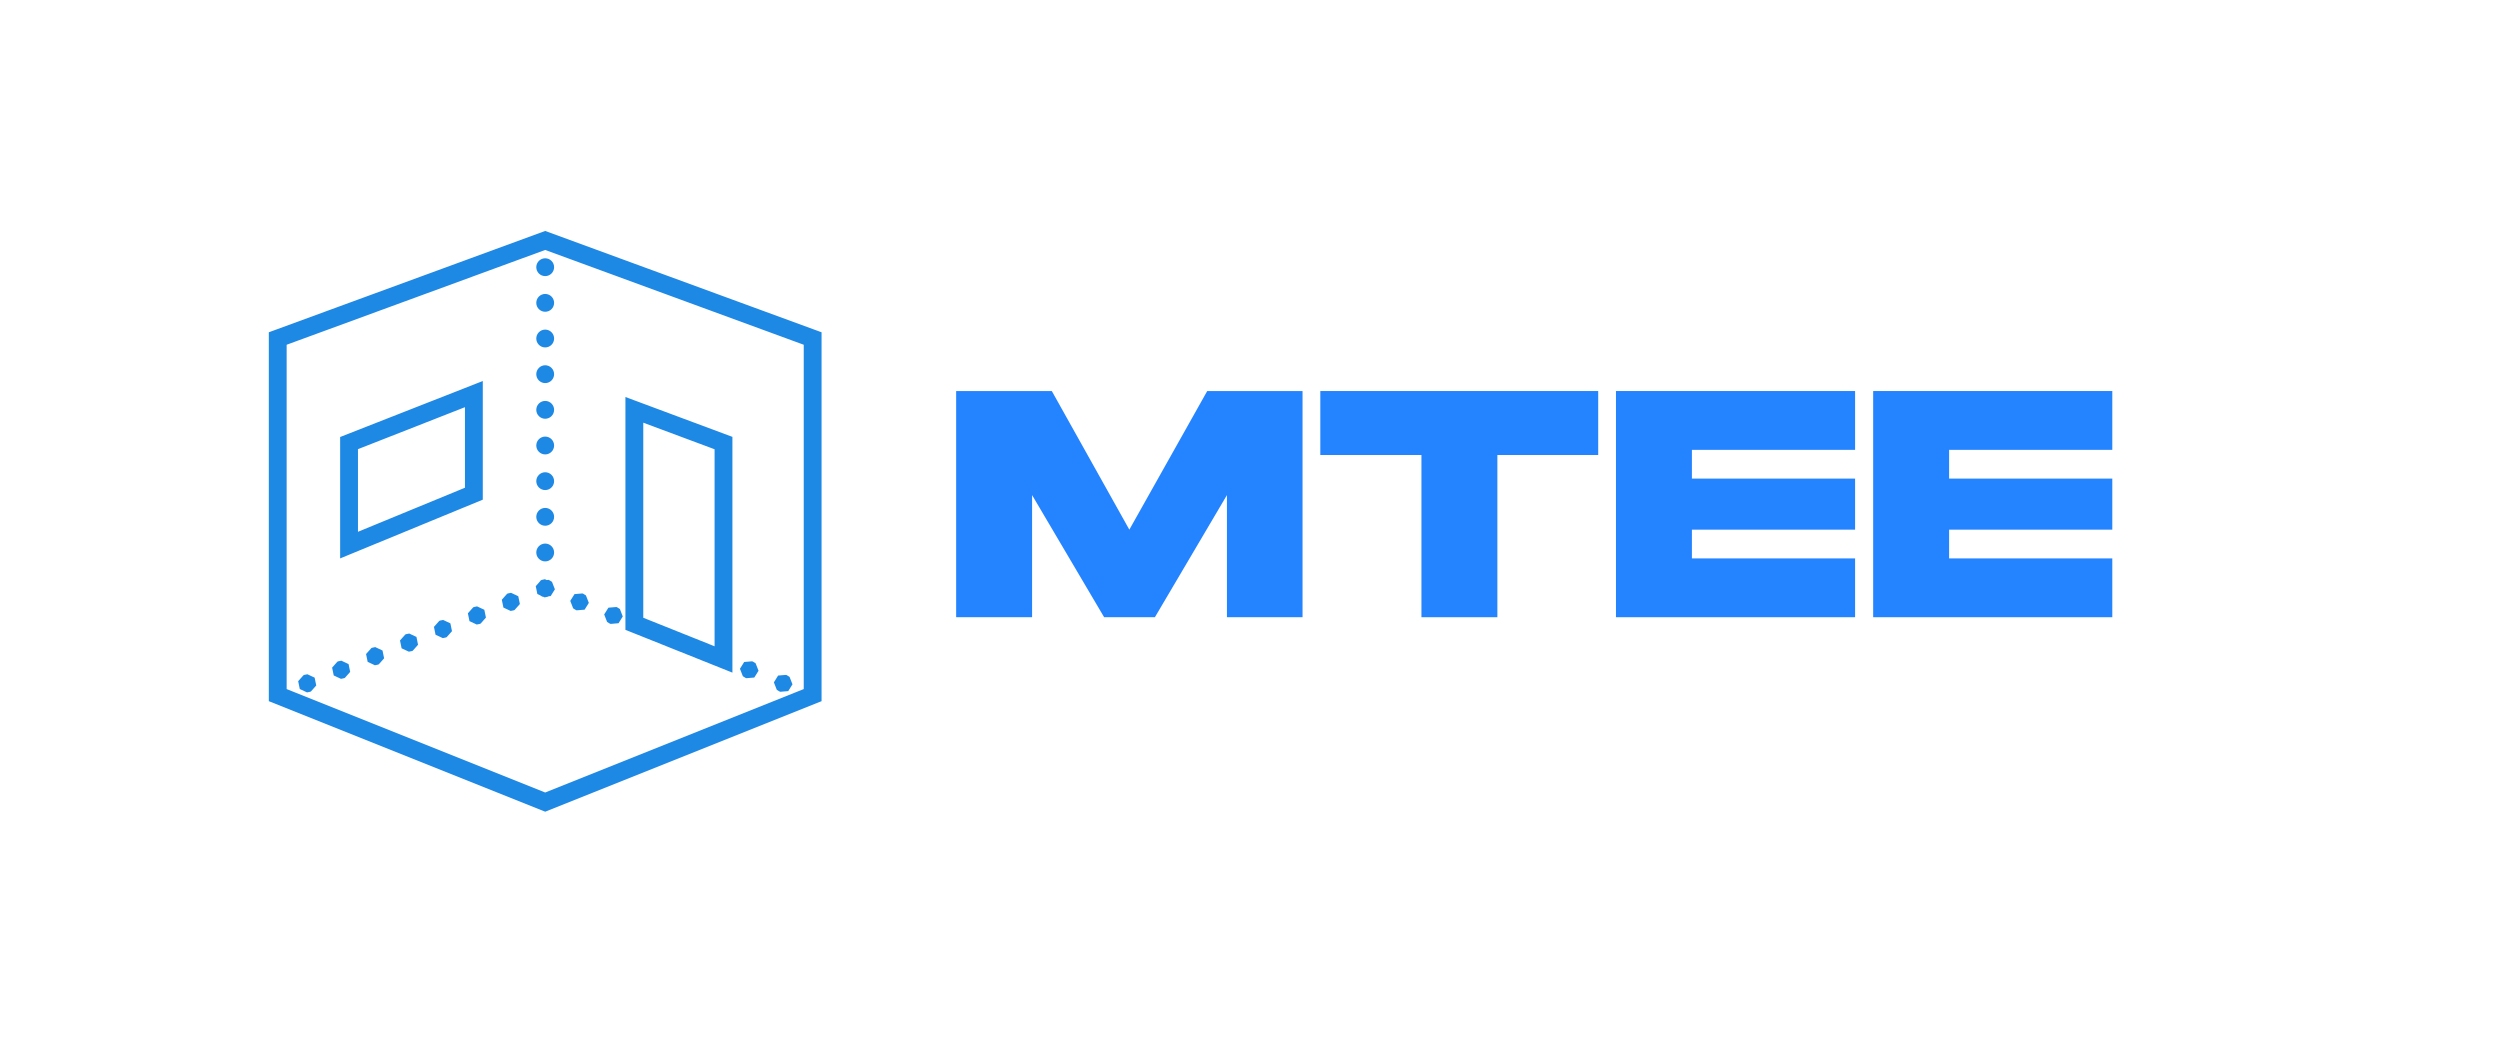
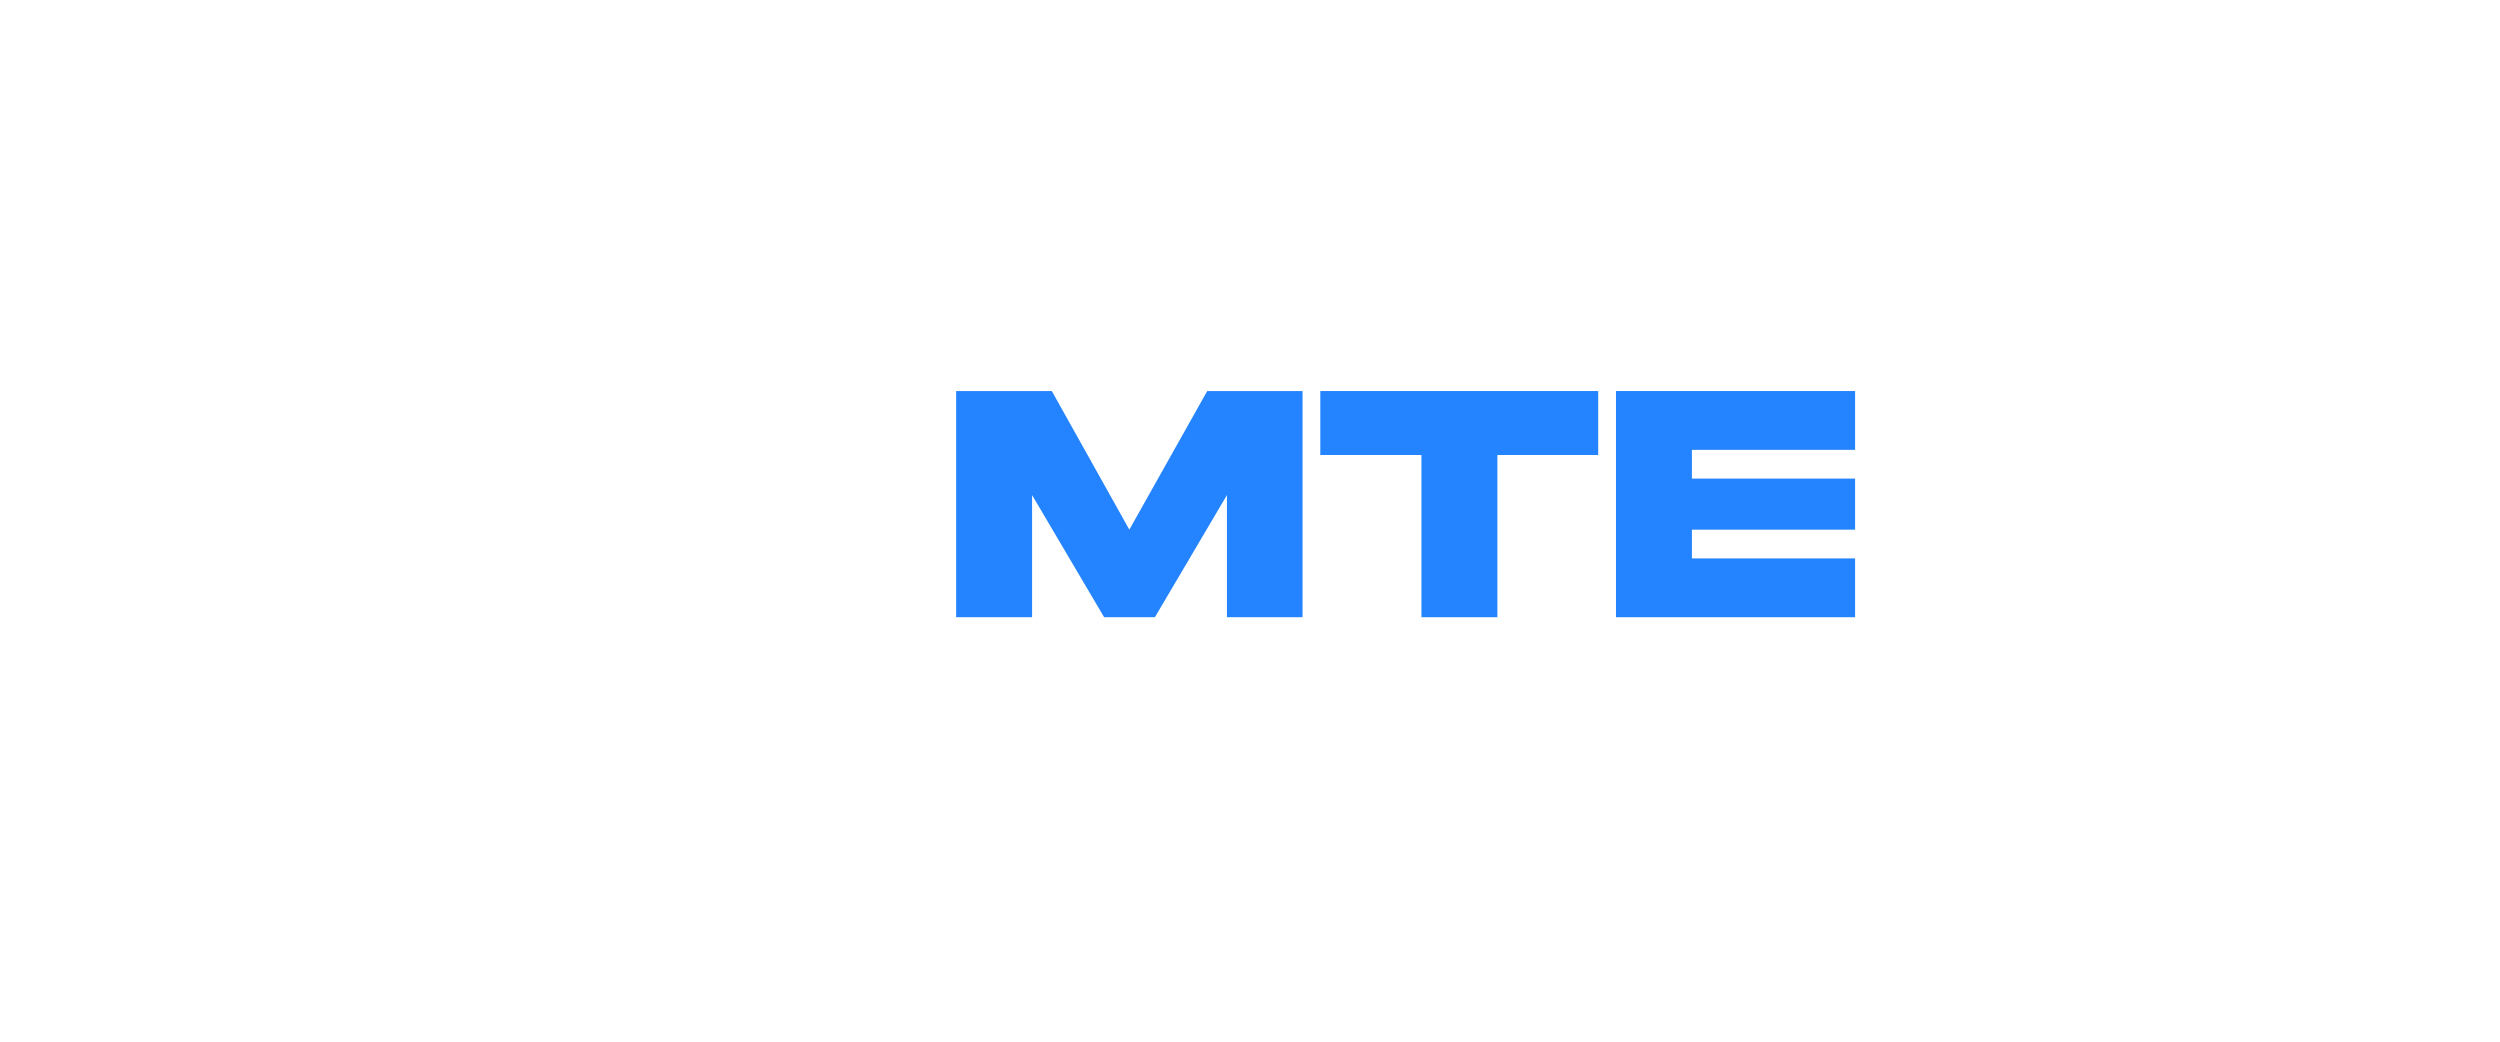
<svg xmlns="http://www.w3.org/2000/svg" width="1920" zoomAndPan="magnify" viewBox="0 0 1440 600" height="800" preserveAspectRatio="xMidYMid meet" version="1.2">
  <defs>
    <clipPath id="569bd2d321">
-       <path d="M 154.402 133 L 473.902 133 L 473.902 467.348 L 154.402 467.348 Z M 154.402 133 " />
-     </clipPath>
+       </clipPath>
  </defs>
  <g id="10ac337648">
-     <rect x="0" width="1440" y="0" height="600" style="fill:#ffffff;fill-opacity:1;stroke:none;" />
    <rect x="0" width="1440" y="0" height="600" style="fill:#ffffff;fill-opacity:1;stroke:none;" />
    <g clip-rule="nonzero" clip-path="url(#569bd2d321)">
      <path style=" stroke:none;fill-rule:nonzero;fill:#1e88e5;fill-opacity:1;" d="M 314.031 133.031 L 154.84 191.395 L 154.84 403.871 L 314.031 467.539 L 473.223 403.871 L 473.223 191.395 L 469.852 190.16 Z M 314.031 143.965 L 462.953 198.574 L 462.953 396.91 L 314.031 456.488 L 165.109 396.91 L 165.109 198.574 Z M 314.031 148.77 C 313.695 148.77 313.359 148.801 313.027 148.867 C 312.699 148.934 312.379 149.031 312.066 149.16 C 311.754 149.289 311.457 149.445 311.18 149.633 C 310.898 149.82 310.637 150.035 310.398 150.273 C 310.16 150.512 309.949 150.77 309.762 151.051 C 309.574 151.332 309.414 151.625 309.285 151.938 C 309.156 152.25 309.059 152.57 308.996 152.902 C 308.93 153.23 308.895 153.566 308.895 153.902 C 308.895 154.238 308.93 154.574 308.996 154.906 C 309.059 155.234 309.156 155.555 309.285 155.867 C 309.414 156.18 309.574 156.477 309.762 156.754 C 309.949 157.035 310.16 157.297 310.398 157.535 C 310.637 157.773 310.898 157.984 311.18 158.172 C 311.457 158.359 311.754 158.52 312.066 158.648 C 312.379 158.777 312.699 158.875 313.027 158.938 C 313.359 159.004 313.695 159.039 314.031 159.039 C 314.367 159.039 314.703 159.004 315.031 158.938 C 315.363 158.875 315.684 158.777 315.996 158.648 C 316.309 158.52 316.602 158.359 316.883 158.172 C 317.164 157.984 317.422 157.773 317.66 157.535 C 317.898 157.297 318.113 157.035 318.301 156.754 C 318.488 156.477 318.645 156.18 318.773 155.867 C 318.902 155.555 319 155.234 319.066 154.906 C 319.133 154.574 319.164 154.238 319.168 153.902 C 319.164 153.566 319.133 153.23 319.066 152.902 C 319 152.57 318.902 152.25 318.773 151.938 C 318.645 151.625 318.488 151.332 318.301 151.051 C 318.113 150.77 317.898 150.512 317.66 150.273 C 317.422 150.035 317.164 149.82 316.883 149.633 C 316.602 149.445 316.309 149.289 315.996 149.16 C 315.684 149.031 315.363 148.934 315.031 148.867 C 314.703 148.801 314.367 148.77 314.031 148.77 Z M 314.031 169.309 C 313.695 169.309 313.359 169.34 313.027 169.406 C 312.699 169.473 312.379 169.57 312.066 169.699 C 311.754 169.828 311.457 169.988 311.18 170.172 C 310.898 170.359 310.637 170.574 310.398 170.812 C 310.16 171.051 309.949 171.309 309.762 171.59 C 309.574 171.871 309.414 172.168 309.285 172.477 C 309.156 172.789 309.059 173.109 308.996 173.441 C 308.93 173.773 308.895 174.105 308.895 174.445 C 308.895 174.781 308.93 175.113 308.996 175.445 C 309.059 175.777 309.156 176.098 309.285 176.41 C 309.414 176.719 309.574 177.016 309.762 177.297 C 309.949 177.578 310.16 177.836 310.398 178.074 C 310.637 178.312 310.898 178.527 311.18 178.715 C 311.457 178.902 311.754 179.059 312.066 179.188 C 312.379 179.316 312.699 179.414 313.027 179.48 C 313.359 179.547 313.695 179.578 314.031 179.578 C 314.367 179.578 314.703 179.547 315.031 179.48 C 315.363 179.414 315.684 179.316 315.996 179.188 C 316.309 179.059 316.602 178.902 316.883 178.715 C 317.164 178.527 317.422 178.312 317.66 178.074 C 317.898 177.836 318.113 177.578 318.301 177.297 C 318.488 177.016 318.645 176.719 318.773 176.41 C 318.902 176.098 319 175.777 319.066 175.445 C 319.133 175.113 319.164 174.781 319.168 174.445 C 319.164 174.105 319.133 173.773 319.066 173.441 C 319 173.109 318.902 172.789 318.773 172.477 C 318.645 172.168 318.488 171.871 318.301 171.59 C 318.113 171.309 317.898 171.051 317.66 170.812 C 317.422 170.574 317.164 170.359 316.883 170.172 C 316.602 169.988 316.309 169.828 315.996 169.699 C 315.684 169.57 315.363 169.473 315.031 169.406 C 314.703 169.34 314.367 169.309 314.031 169.309 Z M 314.031 189.848 C 313.695 189.848 313.359 189.883 313.027 189.949 C 312.699 190.012 312.379 190.109 312.066 190.238 C 311.754 190.367 311.457 190.527 311.18 190.715 C 310.898 190.902 310.637 191.113 310.398 191.352 C 310.16 191.59 309.949 191.852 309.762 192.133 C 309.574 192.41 309.414 192.707 309.285 193.02 C 309.156 193.332 309.059 193.652 308.996 193.984 C 308.93 194.312 308.895 194.648 308.895 194.984 C 308.895 195.32 308.93 195.656 308.996 195.984 C 309.059 196.316 309.156 196.637 309.285 196.949 C 309.414 197.262 309.574 197.559 309.762 197.836 C 309.949 198.117 310.16 198.379 310.398 198.617 C 310.637 198.855 310.898 199.066 311.18 199.254 C 311.457 199.441 311.754 199.598 312.066 199.73 C 312.379 199.859 312.699 199.953 313.027 200.02 C 313.359 200.086 313.695 200.121 314.031 200.121 C 314.367 200.121 314.703 200.086 315.031 200.02 C 315.363 199.953 315.684 199.859 315.996 199.73 C 316.309 199.598 316.602 199.441 316.883 199.254 C 317.164 199.066 317.422 198.855 317.66 198.617 C 317.898 198.379 318.113 198.117 318.301 197.836 C 318.488 197.559 318.645 197.262 318.773 196.949 C 318.902 196.637 319 196.316 319.066 195.984 C 319.133 195.656 319.164 195.32 319.168 194.984 C 319.164 194.648 319.133 194.312 319.066 193.984 C 319 193.652 318.902 193.332 318.773 193.02 C 318.645 192.707 318.488 192.41 318.301 192.133 C 318.113 191.852 317.898 191.59 317.66 191.352 C 317.422 191.113 317.164 190.902 316.883 190.715 C 316.602 190.527 316.309 190.367 315.996 190.238 C 315.684 190.109 315.363 190.012 315.031 189.949 C 314.703 189.883 314.367 189.848 314.031 189.848 Z M 314.031 210.391 C 313.695 210.391 313.359 210.422 313.027 210.488 C 312.699 210.555 312.379 210.652 312.066 210.781 C 311.754 210.91 311.457 211.066 311.18 211.254 C 310.898 211.441 310.637 211.656 310.398 211.895 C 310.16 212.133 309.949 212.391 309.762 212.672 C 309.574 212.953 309.414 213.25 309.285 213.559 C 309.156 213.871 309.059 214.191 308.996 214.523 C 308.93 214.855 308.895 215.188 308.895 215.523 C 308.895 215.863 308.93 216.195 308.996 216.527 C 309.059 216.859 309.156 217.18 309.285 217.488 C 309.414 217.801 309.574 218.098 309.762 218.379 C 309.949 218.66 310.16 218.918 310.398 219.156 C 310.637 219.395 310.898 219.609 311.18 219.793 C 311.457 219.98 311.754 220.141 312.066 220.27 C 312.379 220.398 312.699 220.496 313.027 220.562 C 313.359 220.629 313.695 220.66 314.031 220.66 C 314.367 220.66 314.703 220.629 315.031 220.562 C 315.363 220.496 315.684 220.398 315.996 220.27 C 316.309 220.141 316.602 219.98 316.883 219.793 C 317.164 219.609 317.422 219.395 317.66 219.156 C 317.898 218.918 318.113 218.66 318.301 218.379 C 318.488 218.098 318.645 217.801 318.773 217.488 C 318.902 217.18 319 216.859 319.066 216.527 C 319.133 216.195 319.164 215.863 319.168 215.523 C 319.164 215.188 319.133 214.855 319.066 214.523 C 319 214.191 318.902 213.871 318.773 213.559 C 318.645 213.25 318.488 212.953 318.301 212.672 C 318.113 212.391 317.898 212.133 317.66 211.895 C 317.422 211.656 317.164 211.441 316.883 211.254 C 316.602 211.066 316.309 210.91 315.996 210.781 C 315.684 210.652 315.363 210.555 315.031 210.488 C 314.703 210.422 314.367 210.391 314.031 210.391 Z M 278.086 219.465 L 195.922 251.711 L 195.922 321.648 L 203.012 318.719 L 278.086 287.809 Z M 360.246 228.676 L 360.246 362.789 L 370.77 366.992 L 371.25 367.184 L 390.316 374.816 L 390.547 374.906 L 390.797 375.008 L 409.863 382.629 L 410.355 382.828 L 421.871 387.434 L 421.871 251.641 Z M 314.031 230.93 C 313.695 230.93 313.359 230.965 313.027 231.027 C 312.699 231.094 312.379 231.191 312.066 231.32 C 311.754 231.449 311.457 231.609 311.18 231.797 C 310.898 231.984 310.637 232.195 310.398 232.434 C 310.16 232.672 309.949 232.934 309.762 233.211 C 309.574 233.492 309.414 233.789 309.285 234.102 C 309.156 234.414 309.059 234.734 308.996 235.062 C 308.93 235.395 308.895 235.73 308.895 236.066 C 308.895 236.402 308.93 236.738 308.996 237.066 C 309.059 237.398 309.156 237.719 309.285 238.031 C 309.414 238.344 309.574 238.637 309.762 238.918 C 309.949 239.199 310.16 239.457 310.398 239.695 C 310.637 239.934 310.898 240.148 311.18 240.336 C 311.457 240.523 311.754 240.68 312.066 240.809 C 312.379 240.938 312.699 241.035 313.027 241.102 C 313.359 241.168 313.695 241.199 314.031 241.199 C 314.367 241.199 314.703 241.168 315.031 241.102 C 315.363 241.035 315.684 240.938 315.996 240.809 C 316.309 240.68 316.602 240.523 316.883 240.336 C 317.164 240.148 317.422 239.934 317.66 239.695 C 317.898 239.457 318.113 239.199 318.301 238.918 C 318.488 238.637 318.645 238.344 318.773 238.031 C 318.902 237.719 319 237.398 319.066 237.066 C 319.133 236.738 319.164 236.402 319.168 236.066 C 319.164 235.73 319.133 235.395 319.066 235.062 C 319 234.734 318.902 234.414 318.773 234.102 C 318.645 233.789 318.488 233.492 318.301 233.211 C 318.113 232.934 317.898 232.672 317.66 232.434 C 317.422 232.195 317.164 231.984 316.883 231.797 C 316.602 231.609 316.309 231.449 315.996 231.32 C 315.684 231.191 315.363 231.094 315.031 231.027 C 314.703 230.965 314.367 230.93 314.031 230.93 Z M 267.812 234.531 L 267.812 280.938 L 206.191 306.312 L 206.191 258.711 Z M 370.52 243.469 L 411.598 258.773 L 411.598 372.27 L 394.621 365.469 L 394.609 365.469 L 394.129 365.277 L 374.621 357.465 L 374.578 357.453 L 370.52 355.828 Z M 314.031 251.473 C 313.695 251.473 313.359 251.504 313.027 251.57 C 312.699 251.637 312.379 251.734 312.066 251.863 C 311.754 251.992 311.457 252.148 311.18 252.336 C 310.898 252.523 310.637 252.738 310.398 252.977 C 310.16 253.215 309.949 253.473 309.762 253.754 C 309.574 254.035 309.414 254.328 309.285 254.641 C 309.156 254.953 309.059 255.273 308.996 255.605 C 308.93 255.934 308.895 256.27 308.895 256.605 C 308.895 256.945 308.93 257.277 308.996 257.609 C 309.059 257.938 309.156 258.262 309.285 258.57 C 309.414 258.883 309.574 259.18 309.762 259.461 C 309.949 259.738 310.16 260 310.398 260.238 C 310.637 260.477 310.898 260.688 311.18 260.875 C 311.457 261.062 311.754 261.223 312.066 261.352 C 312.379 261.48 312.699 261.578 313.027 261.645 C 313.359 261.707 313.695 261.742 314.031 261.742 C 314.367 261.742 314.703 261.707 315.031 261.645 C 315.363 261.578 315.684 261.48 315.996 261.352 C 316.309 261.223 316.602 261.062 316.883 260.875 C 317.164 260.688 317.422 260.477 317.66 260.238 C 317.898 260 318.113 259.738 318.301 259.461 C 318.488 259.18 318.645 258.883 318.773 258.57 C 318.902 258.262 319 257.938 319.066 257.609 C 319.133 257.277 319.164 256.945 319.168 256.605 C 319.164 256.27 319.133 255.934 319.066 255.605 C 319 255.273 318.902 254.953 318.773 254.641 C 318.645 254.328 318.488 254.035 318.301 253.754 C 318.113 253.473 317.898 253.215 317.66 252.977 C 317.422 252.738 317.164 252.523 316.883 252.336 C 316.602 252.148 316.309 251.992 315.996 251.863 C 315.684 251.734 315.363 251.637 315.031 251.57 C 314.703 251.504 314.367 251.473 314.031 251.473 Z M 314.031 272.012 C 313.695 272.012 313.359 272.047 313.027 272.109 C 312.699 272.176 312.379 272.273 312.066 272.402 C 311.754 272.531 311.457 272.691 311.18 272.879 C 310.898 273.066 310.637 273.277 310.398 273.516 C 310.16 273.754 309.949 274.016 309.762 274.293 C 309.574 274.574 309.414 274.871 309.285 275.184 C 309.156 275.492 309.059 275.816 308.996 276.145 C 308.93 276.477 308.895 276.809 308.895 277.148 C 308.895 277.484 308.93 277.82 308.996 278.148 C 309.059 278.48 309.156 278.801 309.285 279.113 C 309.414 279.426 309.574 279.719 309.762 280 C 309.949 280.281 310.16 280.539 310.398 280.777 C 310.637 281.016 310.898 281.23 311.18 281.418 C 311.457 281.605 311.754 281.762 312.066 281.891 C 312.379 282.02 312.699 282.117 313.027 282.184 C 313.359 282.25 313.695 282.281 314.031 282.281 C 314.367 282.281 314.703 282.25 315.031 282.184 C 315.363 282.117 315.684 282.02 315.996 281.891 C 316.309 281.762 316.602 281.605 316.883 281.418 C 317.164 281.23 317.422 281.016 317.66 280.777 C 317.898 280.539 318.113 280.281 318.301 280 C 318.488 279.719 318.645 279.426 318.773 279.113 C 318.902 278.801 319 278.48 319.066 278.148 C 319.133 277.82 319.164 277.484 319.168 277.148 C 319.164 276.809 319.133 276.477 319.066 276.145 C 319 275.816 318.902 275.492 318.773 275.184 C 318.645 274.871 318.488 274.574 318.301 274.293 C 318.113 274.016 317.898 273.754 317.66 273.516 C 317.422 273.277 317.164 273.066 316.883 272.879 C 316.602 272.691 316.309 272.531 315.996 272.402 C 315.684 272.273 315.363 272.176 315.031 272.109 C 314.703 272.047 314.367 272.012 314.031 272.012 Z M 314.031 292.555 C 313.695 292.555 313.359 292.586 313.027 292.652 C 312.699 292.719 312.379 292.816 312.066 292.945 C 311.754 293.074 311.457 293.23 311.18 293.418 C 310.898 293.605 310.637 293.82 310.398 294.059 C 310.16 294.297 309.949 294.555 309.762 294.836 C 309.574 295.117 309.414 295.41 309.285 295.723 C 309.156 296.035 309.059 296.355 308.996 296.688 C 308.93 297.016 308.895 297.352 308.895 297.688 C 308.895 298.023 308.93 298.359 308.996 298.691 C 309.059 299.02 309.156 299.34 309.285 299.652 C 309.414 299.965 309.574 300.262 309.762 300.539 C 309.949 300.82 310.16 301.082 310.398 301.32 C 310.637 301.559 310.898 301.77 311.18 301.957 C 311.457 302.145 311.754 302.305 312.066 302.434 C 312.379 302.562 312.699 302.66 313.027 302.723 C 313.359 302.789 313.695 302.824 314.031 302.824 C 314.367 302.824 314.703 302.789 315.031 302.723 C 315.363 302.66 315.684 302.562 315.996 302.434 C 316.309 302.305 316.602 302.145 316.883 301.957 C 317.164 301.77 317.422 301.559 317.66 301.32 C 317.898 301.082 318.113 300.82 318.301 300.539 C 318.488 300.262 318.645 299.965 318.773 299.652 C 318.902 299.34 319 299.02 319.066 298.691 C 319.133 298.359 319.164 298.023 319.168 297.688 C 319.164 297.352 319.133 297.016 319.066 296.688 C 319 296.355 318.902 296.035 318.773 295.723 C 318.645 295.41 318.488 295.117 318.301 294.836 C 318.113 294.555 317.898 294.297 317.66 294.059 C 317.422 293.82 317.164 293.605 316.883 293.418 C 316.602 293.23 316.309 293.074 315.996 292.945 C 315.684 292.816 315.363 292.719 315.031 292.652 C 314.703 292.586 314.367 292.555 314.031 292.555 Z M 314.031 313.094 C 313.695 313.094 313.359 313.125 313.027 313.191 C 312.699 313.258 312.379 313.355 312.066 313.484 C 311.754 313.613 311.457 313.773 311.18 313.961 C 310.898 314.145 310.637 314.359 310.398 314.598 C 310.16 314.836 309.949 315.094 309.762 315.375 C 309.574 315.656 309.414 315.953 309.285 316.262 C 309.156 316.574 309.059 316.895 308.996 317.227 C 308.93 317.559 308.895 317.891 308.895 318.23 C 308.895 318.566 308.93 318.898 308.996 319.23 C 309.059 319.562 309.156 319.883 309.285 320.195 C 309.414 320.504 309.574 320.801 309.762 321.082 C 309.949 321.363 310.16 321.621 310.398 321.859 C 310.637 322.098 310.898 322.312 311.18 322.5 C 311.457 322.688 311.754 322.844 312.066 322.973 C 312.379 323.102 312.699 323.199 313.027 323.266 C 313.359 323.332 313.695 323.363 314.031 323.363 C 314.367 323.363 314.703 323.332 315.031 323.266 C 315.363 323.199 315.684 323.102 315.996 322.973 C 316.309 322.844 316.602 322.688 316.883 322.5 C 317.164 322.312 317.422 322.098 317.66 321.859 C 317.898 321.621 318.113 321.363 318.301 321.082 C 318.488 320.801 318.645 320.504 318.773 320.195 C 318.902 319.883 319 319.562 319.066 319.23 C 319.133 318.898 319.164 318.566 319.168 318.23 C 319.164 317.891 319.133 317.559 319.066 317.227 C 319 316.895 318.902 316.574 318.773 316.262 C 318.645 315.953 318.488 315.656 318.301 315.375 C 318.113 315.094 317.898 314.836 317.66 314.598 C 317.422 314.359 317.164 314.145 316.883 313.961 C 316.602 313.773 316.309 313.613 315.996 313.484 C 315.684 313.355 315.363 313.258 315.031 313.191 C 314.703 313.125 314.367 313.094 314.031 313.094 Z M 313.902 333.633 L 312.125 334.004 L 311.645 334.195 L 311.484 334.375 L 311.352 334.387 L 311.062 334.848 L 308.594 337.637 L 309.516 342.141 L 310.992 342.832 L 312.125 343.535 L 312.598 343.723 L 312.855 343.703 L 313.691 344.094 L 315.465 343.723 L 315.938 343.535 L 316.016 343.445 L 317.191 343.344 L 319.617 339.441 L 317.953 335.148 L 316.418 334.195 L 315.938 334.004 L 314.875 334.098 Z M 294.352 341.457 L 292.578 341.82 L 292.098 342.008 L 289.047 345.449 L 289.969 349.961 L 294.141 351.91 L 295.918 351.547 L 296.387 351.355 L 299.449 347.918 L 298.516 343.414 Z M 335.484 341.82 L 330.902 342.211 L 328.465 346.109 L 330.137 350.402 L 331.672 351.355 L 332.145 351.547 L 336.738 351.168 L 339.164 347.254 L 337.5 342.973 L 335.965 342.008 Z M 274.793 349.27 L 273.031 349.641 L 272.547 349.832 L 269.5 353.273 L 270.422 357.777 L 274.594 359.73 L 276.359 359.371 L 276.84 359.18 L 279.898 355.73 L 278.969 351.227 Z M 355.031 349.641 L 350.449 350.023 L 348.012 353.934 L 349.688 358.219 L 351.223 359.18 L 351.703 359.371 L 356.285 358.98 L 358.715 355.078 L 357.047 350.785 L 355.512 349.832 Z M 255.246 357.094 L 253.48 357.453 L 253 357.656 L 249.953 361.094 L 250.875 365.598 L 255.047 367.555 L 256.812 367.184 L 257.293 366.992 L 260.344 363.555 L 259.418 359.051 Z M 235.699 364.918 L 233.934 365.277 L 233.453 365.469 L 230.402 368.91 L 231.328 373.422 L 235.5 375.367 L 237.266 375.008 L 237.746 374.816 L 240.793 371.375 L 239.871 366.863 Z M 216.152 372.73 L 214.387 373.102 L 213.906 373.293 L 210.855 376.73 L 211.777 381.234 L 215.949 383.191 L 217.715 382.828 L 218.199 382.629 L 221.246 379.188 L 220.324 374.688 Z M 196.602 380.555 L 194.828 380.914 L 194.355 381.105 L 191.297 384.555 L 192.23 389.059 L 196.402 391.016 L 198.168 390.645 L 198.648 390.453 L 201.699 387.012 L 200.777 382.508 Z M 433.234 380.914 L 428.641 381.305 L 426.211 385.207 L 427.879 389.5 L 429.41 390.453 L 429.895 390.645 L 434.477 390.262 L 436.914 386.352 L 435.238 382.066 L 433.703 381.105 Z M 177.055 388.375 L 175.281 388.738 L 174.809 388.93 L 171.75 392.367 L 172.684 396.871 L 176.844 398.828 L 178.621 398.465 L 179.102 398.277 L 182.152 394.836 L 181.227 390.32 Z M 452.781 388.738 L 448.188 389.117 L 445.762 393.031 L 447.426 397.312 L 448.961 398.277 L 449.441 398.465 L 454.023 398.074 L 456.461 394.172 L 454.789 389.891 L 453.254 388.93 Z M 452.781 388.738 " />
    </g>
    <g style="fill:#2483ff;fill-opacity:1;">
      <g transform="translate(545.716, 355.519)">
        <path style="stroke:none" d="M 5.031 0 L 5.031 -130.281 L 60.125 -130.281 L 104.781 -50.438 L 149.641 -130.281 L 204.547 -130.281 L 204.547 0 L 161 0 L 161 -70.359 L 119.5 0 L 90.266 0 L 48.766 -70.359 L 48.766 0 Z M 5.031 0 " />
      </g>
    </g>
    <g style="fill:#2483ff;fill-opacity:1;">
      <g transform="translate(757.331, 355.519)">
        <path style="stroke:none" d="M 61.422 0 L 61.422 -93.438 L 3.172 -93.438 L 3.172 -130.281 L 163.234 -130.281 L 163.234 -93.438 L 105.156 -93.438 L 105.156 0 Z M 61.422 0 " />
      </g>
    </g>
    <g style="fill:#2483ff;fill-opacity:1;">
      <g transform="translate(925.768, 355.519)">
        <path style="stroke:none" d="M 5.031 0 L 5.031 -130.281 L 142.766 -130.281 L 142.766 -96.406 L 48.766 -96.406 L 48.766 -79.844 L 142.766 -79.844 L 142.766 -50.438 L 48.766 -50.438 L 48.766 -33.875 L 142.766 -33.875 L 142.766 0 Z M 5.031 0 " />
      </g>
    </g>
    <g style="fill:#2483ff;fill-opacity:1;">
      <g transform="translate(1073.918, 355.519)">
-         <path style="stroke:none" d="M 5.031 0 L 5.031 -130.281 L 142.766 -130.281 L 142.766 -96.406 L 48.766 -96.406 L 48.766 -79.844 L 142.766 -79.844 L 142.766 -50.438 L 48.766 -50.438 L 48.766 -33.875 L 142.766 -33.875 L 142.766 0 Z M 5.031 0 " />
-       </g>
+         </g>
    </g>
  </g>
</svg>